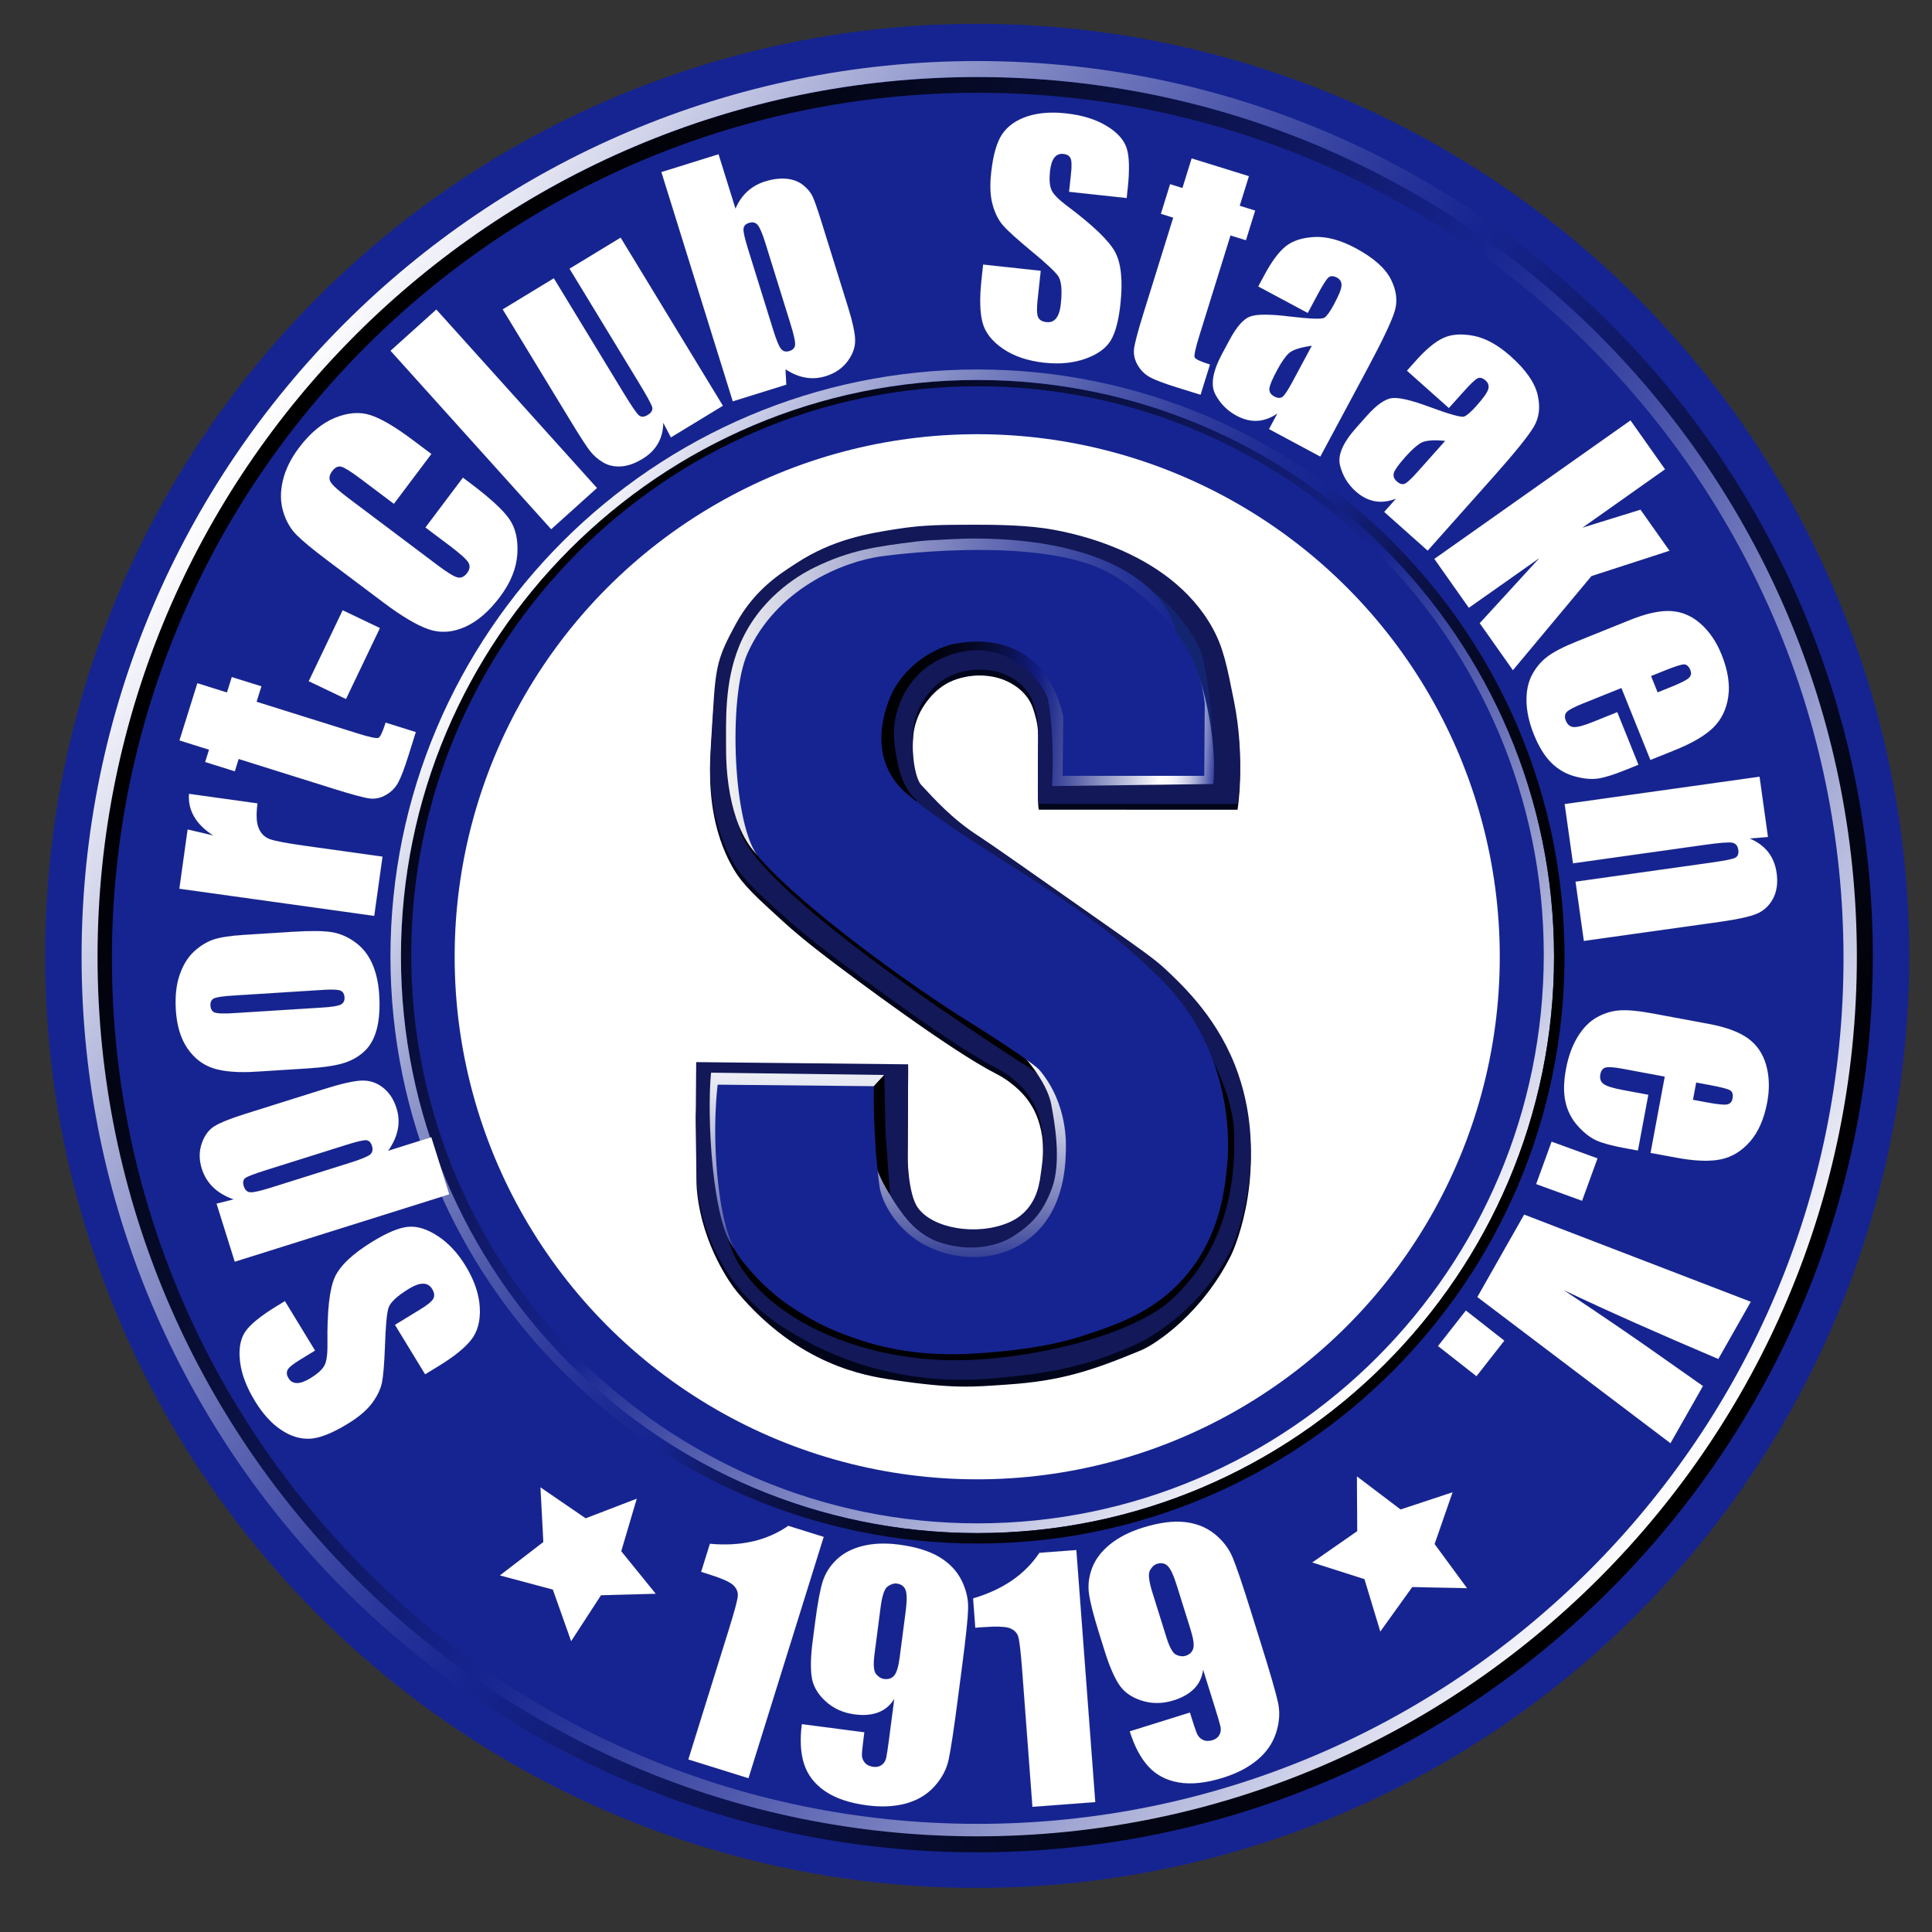
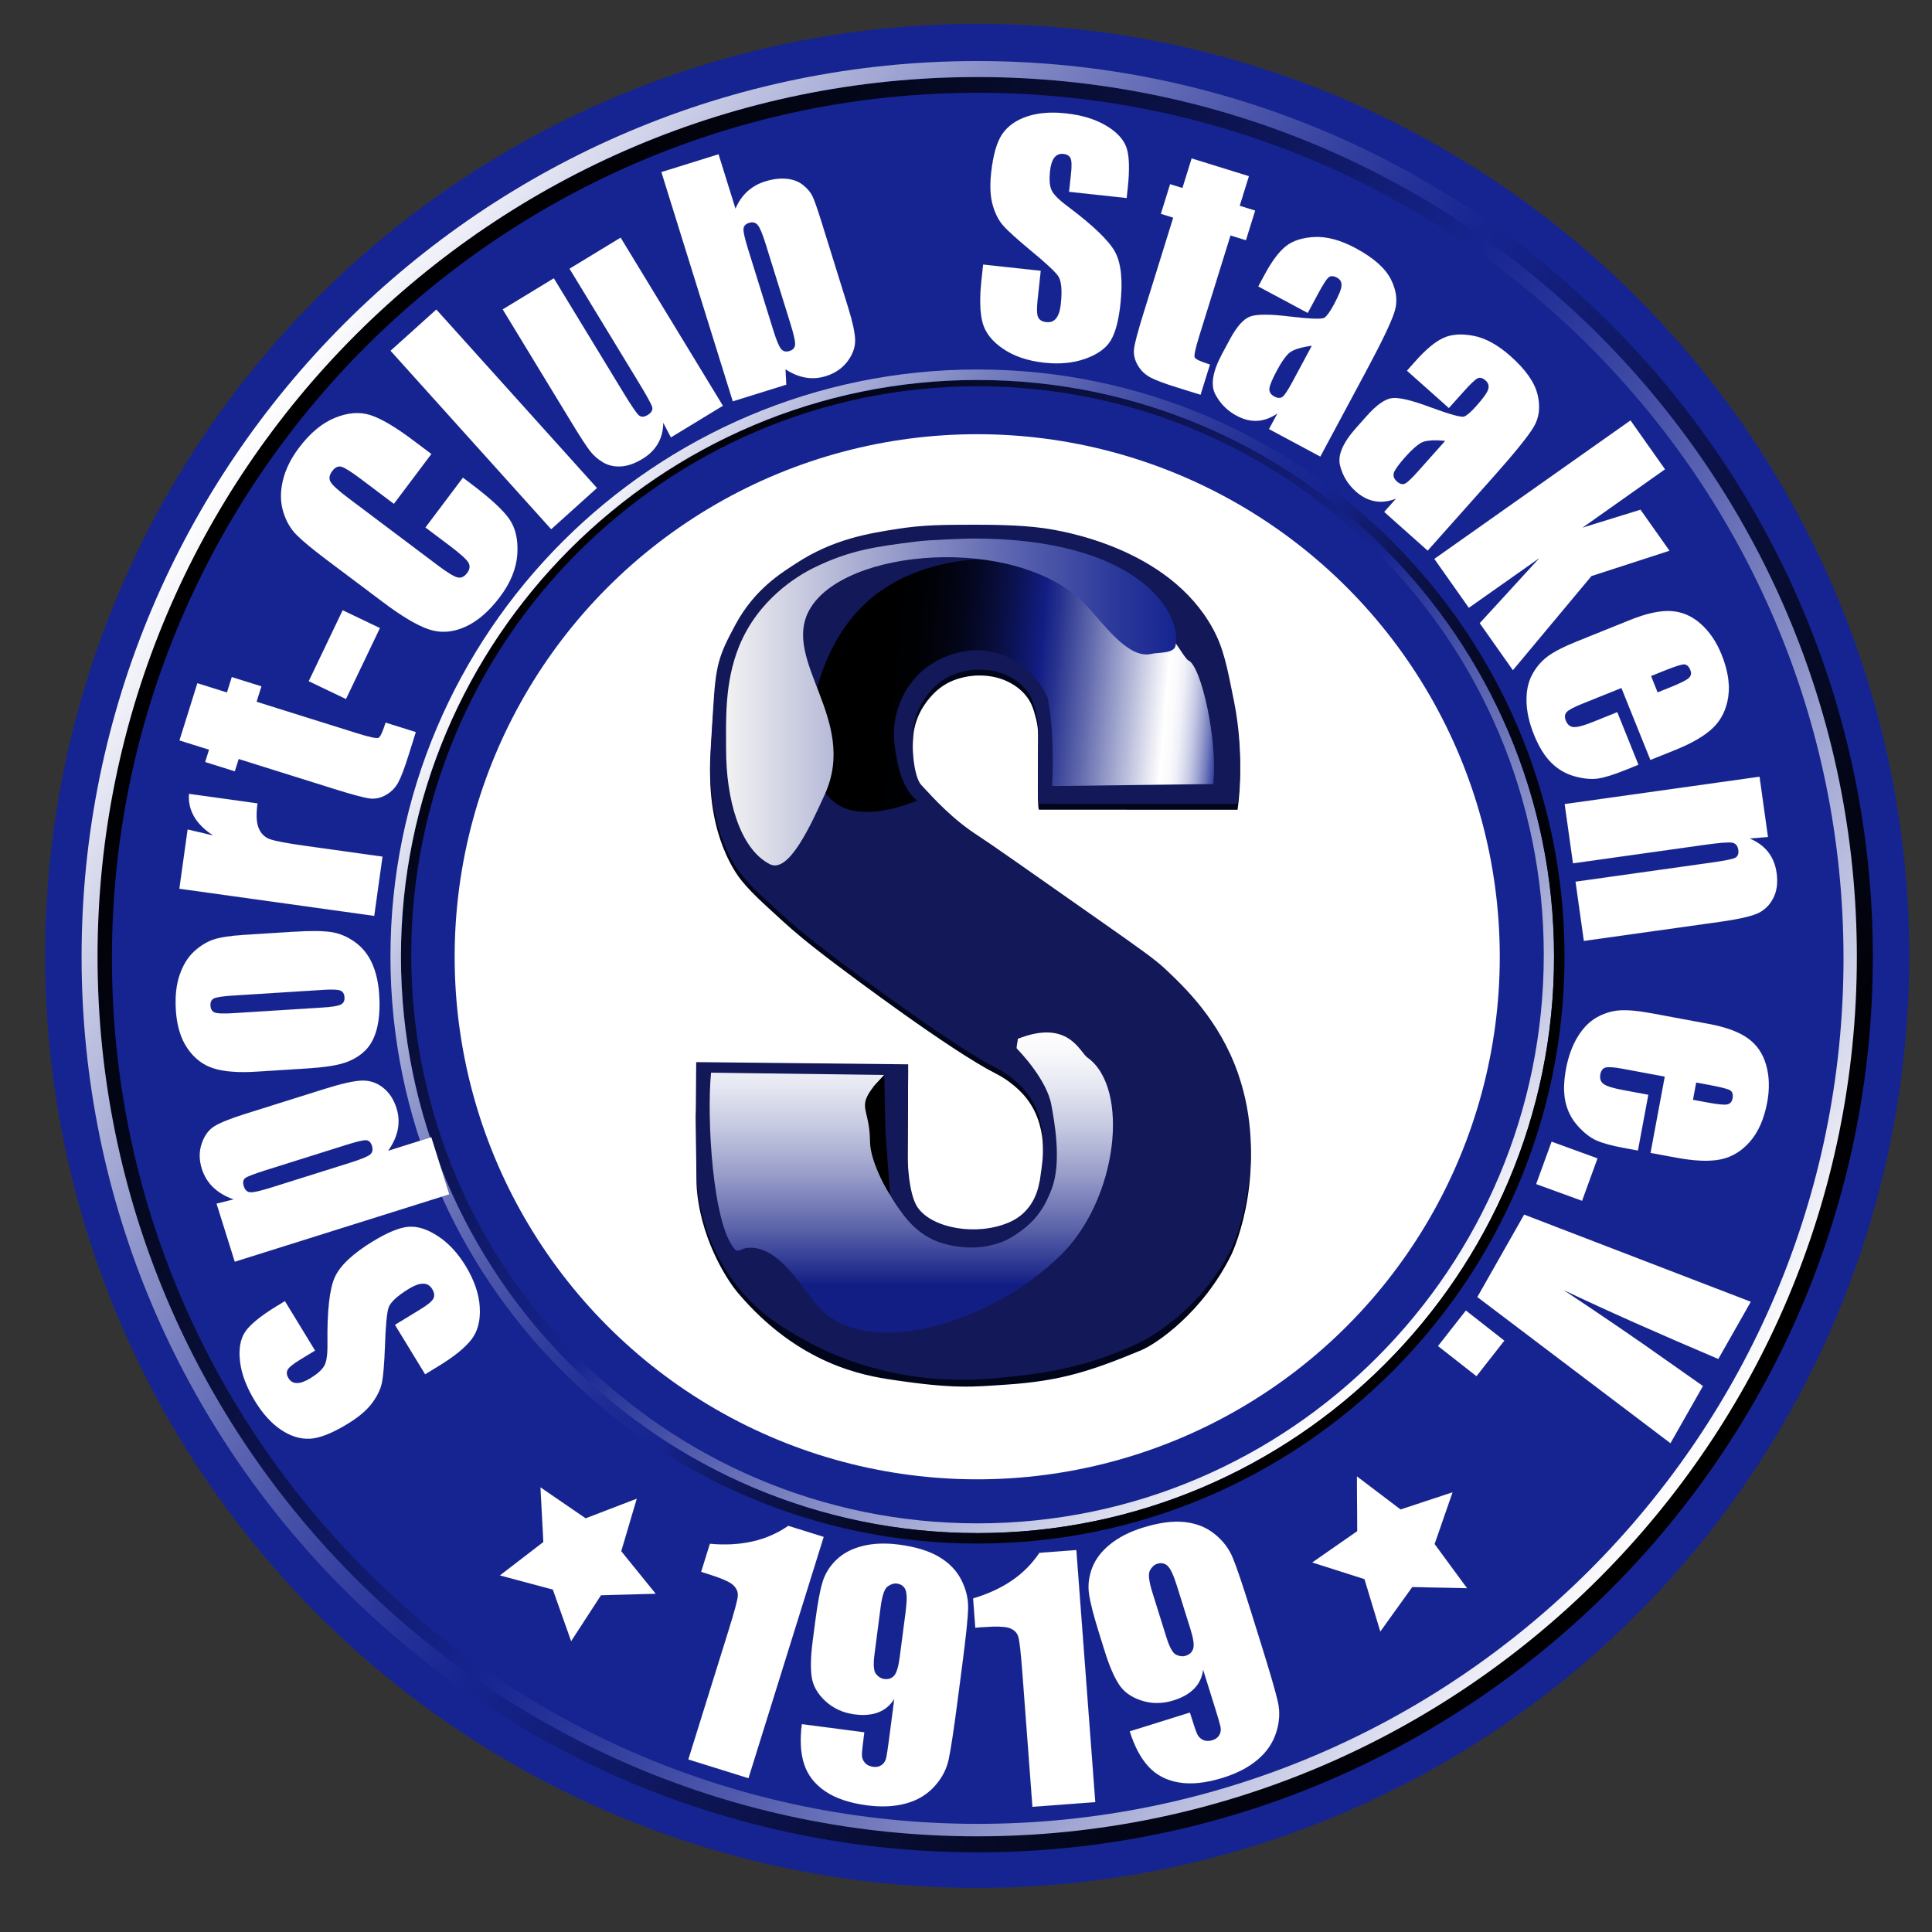
<svg xmlns="http://www.w3.org/2000/svg" xmlns:xlink="http://www.w3.org/1999/xlink" viewBox="0 0 8503.9 8503.9">
  <rect x="0" y="0" width="8503.9" height="8503.9" fill="#333333" stroke="none" />
  <linearGradient id="b" gradientTransform="rotate(180 3987.579 3747.933)" gradientUnits="userSpaceOnUse" x1="3963.772" x2="3963.772" y1="1841.182" y2="2962.565">
    <stop offset="0" stop-color="#121e84" />
    <stop offset=".019" stop-color="#192487" />
    <stop offset=".23" stop-color="#5e66ab" />
    <stop offset=".429" stop-color="#979cc9" />
    <stop offset=".611" stop-color="#c4c7e0" />
    <stop offset=".772" stop-color="#e4e6f1" />
    <stop offset=".908" stop-color="#f8f8fb" />
    <stop offset="1" stop-color="#fff" />
  </linearGradient>
  <linearGradient id="c" gradientUnits="userSpaceOnUse" x1="3872.285" x2="5383.663" y1="2996.257" y2="3125.258">
    <stop offset="0" />
    <stop offset=".091" stop-color="#000103" />
    <stop offset=".17" stop-color="#02030e" />
    <stop offset=".244" stop-color="#040720" />
    <stop offset=".316" stop-color="#080d39" />
    <stop offset=".386" stop-color="#0c145a" />
    <stop offset=".454" stop-color="#121d81" />
    <stop offset=".459" stop-color="#121e84" />
    <stop offset=".505" stop-color="#28338f" />
    <stop offset=".6" stop-color="#6169ad" />
    <stop offset=".737" stop-color="#bbbfdc" />
    <stop offset=".833" stop-color="#fff" />
    <stop offset=".856" stop-color="#fbfbfd" />
    <stop offset=".878" stop-color="#f0f1f8" />
    <stop offset=".899" stop-color="#dcdeef" />
    <stop offset=".921" stop-color="#c1c5e2" />
    <stop offset=".942" stop-color="#9ea4d1" />
    <stop offset=".964" stop-color="#737cbd" />
    <stop offset=".984" stop-color="#424da6" />
    <stop offset="1" stop-color="#162491" />
  </linearGradient>
  <linearGradient id="d" gradientUnits="userSpaceOnUse" x1="3195.638" x2="5177.243" y1="3089.84" y2="3089.84">
    <stop offset="0" stop-color="#f2f2f2" />
    <stop offset=".291" stop-color="#aaaed2" />
    <stop offset=".635" stop-color="#5b64af" />
    <stop offset=".88" stop-color="#293699" />
    <stop offset="1" stop-color="#162491" />
  </linearGradient>
  <linearGradient id="a">
    <stop offset="0" stop-color="#fff" />
    <stop offset=".062" stop-color="#dcdeef" />
    <stop offset=".222" stop-color="#888fc7" />
    <stop offset=".353" stop-color="#4b55aa" />
    <stop offset=".449" stop-color="#253298" />
    <stop offset=".499" stop-color="#162491" />
    <stop offset=".511" stop-color="#15238c" />
    <stop offset=".629" stop-color="#0e165a" />
    <stop offset=".741" stop-color="#080d33" />
    <stop offset=".844" stop-color="#030617" />
    <stop offset=".933" stop-color="#010106" />
    <stop offset="1" />
  </linearGradient>
  <linearGradient id="e" gradientTransform="rotate(180 3997.592 3737.22)" gradientUnits="userSpaceOnUse" x1="514.633" x2="6868.765" xlink:href="#a" y1="1031.668" y2="5480.879" />
  <linearGradient id="f" gradientUnits="userSpaceOnUse" x1="1073.074" x2="7529.462" xlink:href="#a" y1="1950.556" y2="6471.368" />
  <linearGradient id="g" gradientUnits="userSpaceOnUse" x1="2508.957" x2="6096.244" y1="2416.585" y2="6003.873">
    <stop offset="0" />
    <stop offset=".269" stop-color="#0c134c" />
    <stop offset=".5" stop-color="#162491" />
    <stop offset="1" stop-color="#fff" />
  </linearGradient>
  <linearGradient id="h" gradientUnits="userSpaceOnUse" x1="2186.611" x2="6418.357" y1="2728.678" y2="5691.779">
    <stop offset="0" stop-color="#fff" />
    <stop offset=".037" stop-color="#e6e7f3" />
    <stop offset=".135" stop-color="#a7add6" />
    <stop offset=".23" stop-color="#737cbd" />
    <stop offset=".317" stop-color="#4b56aa" />
    <stop offset=".397" stop-color="#2e3a9c" />
    <stop offset=".465" stop-color="#1c2a94" />
    <stop offset=".515" stop-color="#162491" />
    <stop offset=".56" stop-color="#111c6f" />
    <stop offset=".615" stop-color="#0c134d" />
    <stop offset=".673" stop-color="#070c31" />
    <stop offset=".736" stop-color="#04071b" />
    <stop offset=".805" stop-color="#02030c" />
    <stop offset=".884" stop-color="#000103" />
    <stop offset="1" />
  </linearGradient>
  <circle cx="4301.1" cy="4207.4" fill="#162491" r="4102.5" />
  <circle cx="4301.3" cy="4211.3" fill="#fff" r="2300.1" />
  <path d="M5447 3564.2s34.6-200.6-15-450.1c-31.3-157.5-47-236.2-92.9-320.5-195.7-359.3-671.9-433.1-745.9-443.3-111.1-15.3-243.6-15.1-317.5-15-119.2.2-210.5.3-323.5 18-125.7 19.6-284.9 44.4-449.3 152.8-61.1 40.3-203.3 118.4-272.6 284.6-65.5 157.1-83.2 213-94.6 403-1.9 32.1-10.2 161.4-10.3 187.1-.2 71-.7 268.6 104.9 446.4 41.1 69.2 100.3 123 218.7 230.7 42.3 38.4 102.6 90.8 236.7 191.7 51 38.4 496.9 374.1 698 476.3 9.1 4.6 35.5 17.8 65.9 41.9 17.1 13.6 83.1 61.3 116.8 152.8 28.5 77.1 24.6 136.4 24.7 175.3.1 33.3-14.2 125.1-14.2 125.1-3.7 5.2-10.4 131.9-137.1 185.7-141.2 60.1-335.1 26.1-399.9-65.1-44.6-62.8-45.3-231.3-44.9-226.9l2.3-404.3-921.2-11.4-13.5 215.7c6.4 276.6-.2 277.5 6 335.5 24.6 231.1 146.7 401.8 176.7 437.4 271.1 321.9 562.3 367.7 683 385.8 273.3 41 352.2 31.2 506.3 20.8 232.2-15.7 367.7-59.2 587.1-150.4 68.3-28.4 271.9-166.2 397.7-420.1 18-36.3 164.4-383.1 30.7-770.6-81.9-237.5-238.6-384.6-323.5-464.3-44-41.3-118.2-93.4-266.6-197.7-336.2-236.2-504.2-354.3-554.2-386.4-114-73.3-194-162.5-251.6-224.7-23.4-25.3-44.2-123-34.5-238.9 3.2-38.2 15.5-101.3 71.9-168.5 58.3-69.4 119.2-84.3 152.8-92.1 39.9-9.2 136.4-19.2 220.2 35.9 73.1 48.1 83.9 105.7 92.9 137.1 12.7 44.4 12.3 79.3 12 110.8-1.8 188.4-2.7 282.6 3 299.6z" fill="#01051a" />
  <path d="M5447 3538.6s34.6-200.6-15-450.1c-31.3-157.5-47-236.2-92.9-320.5-195.7-359.3-671.9-433.1-745.9-443.3-111.1-15.3-243.6-15.1-317.5-15-119.2.2-210.5.3-323.5 18-125.7 19.6-284.9 44.4-449.3 152.8-61.1 40.3-179.6 109.8-265.3 268.1-76.2 140.8-87.1 180.1-98.5 370.1-1.9 32.1-13.6 210.7-13.6 236.5-.2 71-.7 268.6 104.9 446.4 41.1 69.2 100.3 123 218.7 230.7 42.3 38.4 102.6 90.8 236.7 191.7 51 38.4 496.9 374.1 698 476.3 9.1 4.6 35.5 17.8 65.9 41.9 17.1 13.6 83.1 61.3 116.8 152.8 28.5 77.2 24.6 136.4 24.7 175.3.1 33.3-14.2 125.1-14.2 125.1-3.7 5.2-10.4 131.9-137.1 185.7-141.2 60.1-335.1 26.1-399.9-65.2-44.6-62.8-45.3-231.3-44.9-226.9l2.3-404.3-933-9.7-1.7 214s-.2 277.5 6 335.5c11.1 104.5 48.2 274.3 176.7 437.4 100.8 127.8 214.5 191.1 307.1 242.6 31.1 17.3 166.7 91 365.3 134.8 231.1 50.9 415.1 33.5 553.6 18 158.5-17.8 324-45.6 536.9-143.8 67.1-31 285.4-161.7 411.2-415.6 18-36.3 164.4-383.1 30.7-770.6-81.9-237.5-238.6-384.6-323.5-464.3-44-41.3-118.2-93.4-266.6-197.7-336.2-236.2-504.2-354.3-554.2-386.4-114-73.3-194-162.5-251.6-224.7-23.4-25.3-44.2-123-34.5-238.9 3.2-38.2 15.5-101.3 71.9-168.5 58.3-69.4 119.2-84.4 152.8-92.1 39.9-9.2 136.4-19.2 220.2 36 73.1 48.1 83.9 105.7 92.9 137 12.7 44.4 12.3 79.3 12 110.8-1.8 188.4-2.7 282.6 3 299.6z" fill="#121858" />
-   <path d="M3357.3 3558.8c-41 35.3-108.1 47.2-103.8 78.3 36.4 262.7 1119.3 959.9 1202.2 1015.1 65.6 43.7 128.4 68.3 191 172.4 41.5 69-66.9-506-263.4-726.6-332.9-373.7-866.3-676.4-1026-539.2z" />
-   <path d="M3197.3 5275.3c-68.9 353.5 371.9 680 931.6 710 335.5 18 840.3-94.4 1026-263.6 283.4-258.2 280.1-608.5 277.1-733.9-7.5-309.1-364.1-776.5-512.2-820.8 0 0 81.3 235.4 56.9 275.6-205.8 338.7 109.8 652.4-26.9 946.6-151.1 325.1-784.1 475.5-1072.4 269.6-199.1-142.1-180.2-415.7-392.4-470.3-110.1-28.3-271.7 4.4-287.7 86.8z" />
  <path d="M3291.6 5492.5c-27.7 2.1-42.6 22.9-57.3 6.4-98.9-111.2-123.9-582.5-104.5-777.4l762.4 10.1-45.7 49.4c-18.3 76.5-13.3 222.7 7.4 332.1 12.5 66 45.9 114.8 61.2 141.8 4.5 8 20.4 35.8 37.8 60.1 23.9 33.3 81.9 123.1 192.5 156.5 160.5 48.5 274.1-5.2 307-25.5 95.8-58.8 140.1-116.8 176.7-212.7 46.2-120.8 10-306-1.5-370-19.9-110.6-138.8-234.7-151.3-247.1-5.4-5.4 6.3-40.6 3-43.4 223.5-89.1 273.3 58.2 306.9 82 188.3 132.9 135.2 624.2-119.1 871.7-318.4 309.9-880.2 470.5-1082 205.6-84.2-110.5-173-248.7-293.5-239.6z" fill="url(#b)" />
-   <path d="M5074.4 2602.9c123.6 93.2 185.9 209.5 205.6 250.5 41.1 85.8 76.1 477.2 46.1 506.6-29.9 29.4-102.3-34.4-146-70.8-78.3-65.1-281.7-234.5-248.3-460.6 13.6-92.2 85.5-268.8 142.6-225.7z" fill="#132570" />
  <path d="M5135 2796.1c27.7-2.1 76.5 102 96.6 111.2 55.9 25.5 128.4 348.9 109 543.7l-709.9 9s13.5-215.7-18-381.9c-4.4-23.3-71.2-157.1-220.2-202.2-160.5-48.5-294 46.5-310 58.4-90.4 66.7-121.3 156.6-130.3 184.2-29 88.6-16 160.7-4.5 224.7 19.9 110.6 62.8 156.1 75.3 168.5 5.4 5.4 10.2 9.5 13.5 12.4-223.5 89.1-322.5 36.1-356.1 12.4-188.3-132.9-135.2-624.2 119.1-871.7 318.4-309.9 957.5-242.4 1159.3 22.5 84.2 110.4 55.8 117.9 176.2 108.8z" fill="url(#c)" />
  <path d="M5174.4 2842.1c29.7-143.7-164-474.5-898.7-471.8-13.6 0-180.5 5.2-244.9 13.5-176.9 22.6-288 36.9-447.1 114.6-72.8 35.5-246.3 139.4-330.3 346-65.1 160.3-57.5 325.5-57.5 453.9-.1 213.4 57.5 435.7 192.3 505.4 82.2 42.5 177.9-164.9 242.6-307.8 148.1-326.7-189.7-585.5-69.6-808.8 148.5-276.1 909.5-335.3 1211-31.5 78.8 79.4 190.7 248.6 296.6 222.4 29.4-7.2 98.2-.2 105.6-35.9z" fill="url(#d)" />
  <path d="M3846.6 4781l45.6-49.7 5 248.5 20.4 278.9s-87.3-135.7-88.2-235c-1.5-148.1-58.8-145.9 17.2-242.7z" />
-   <path d="M4677.1 3415l3-256.1c-1.8-11.2-35.8-227.1-224.7-305.6-112.8-46.9-218-24.4-251.6-20.2-23.6 2.9-181.5 45.3-269.6 202.2-4.6 8.2-102.5 188.7-24.7 352.7 29.1 61.5 72.1 97.7 89.9 112.3 284.8 234.9 717.7 437.6 1042.5 743.7 76.2 71.8 146.3 138.9 213.4 249.4 176.6 290.9 151.4 584.9 146 638.1-10.5 104.2-31.4 312.4-188.7 492-136.5 155.8-306.1 210.6-453.8 258.4-156.1 50.5-341 67.3-453.1 74.9-178.2 12-344.5-1.5-515.3-56.9-148.7-48.3-225-92.6-317.5-154.3-86.1-57.5-160.8-138.4-201.6-190.5-24.5-31.3-81.5-91.8-110-342.7-28.4-250.5-2.3-438.1-2.3-438.1l687.5 6.7s-6 210.5 24.7 440.4c7.2 53.9 48.4 142.9 132.6 213.4 127.3 106.7 343.3 139.4 503.3 33.7 175.5-116 182.2-331.6 184.2-397.7.9-29.3 11.2-208.9-114.6-359.5-29.2-34.9-254.6-178.6-314.6-215.7-233.7-144.5-719.2-490.5-921.1-721.2-115.3-131.8-137-703.2-51.7-896.4 126.7-286.7 420.7-405.7 588.6-429.1 88.4-12.3 743.7-91.4 1026.7 85.4 69.4 43.3 340.2 223.2 392.4 519.7 3.2 18 4.9 33 5.9 43.1-.7 106-1.5 211.9-2.2 317.9z" fill="#162491" />
  <path d="M4303.5 339.1c2139.5 0 3880.1 1740.1 3880.1 3879s-1740.6 3879-3880.1 3879-3880.2-1740-3880.2-3878.9S2164 339.1 4303.5 339.1zm0 7688.8c2101.3 0 3810.9-1709 3810.9-3809.8S6404.8 408.4 4303.5 408.4 492.6 2117.5 492.6 4218.2s1709.6 3809.7 3810.9 3809.7z" fill="url(#e)" />
  <path d="M4301.3 8153.2c-2173.7 0-3942.2-1768.5-3942.2-3942.2S2127.5 268.7 4301.3 268.7 8243.5 2037.2 8243.5 4211 6475 8153.2 4301.3 8153.2zm0-7814.1C2166.3 339.1 429.4 2076 429.4 4211s1736.9 3871.8 3871.8 3871.8S8173.1 6345.9 8173.1 4211 6436.2 339.1 4301.3 339.1z" fill="url(#f)" />
  <path d="M4302.6 6748c-1399.4 0-2537.8-1138.4-2537.8-2537.7s1138.5-2537.7 2537.8-2537.7S6840.4 2811 6840.4 4210.3 5702 6748 4302.6 6748zm0-5047.8c-1374.4 0-2492.5 1122.6-2492.5 2502.5s1118.1 2502.5 2492.5 2502.5 2492.5-1122.6 2492.5-2502.5S5677 1700.2 4302.6 1700.2z" fill="url(#g)" />
  <path d="M4302.5 6794.1c-1424.7 0-2583.9-1159.1-2583.9-2583.9s1159.1-2583.9 2583.9-2583.9 2583.9 1159.1 2583.9 2583.9-1159.2 2583.9-2583.9 2583.9zm0-5121.6c-1399.3 0-2537.7 1138.4-2537.7 2537.7S2903.2 6748 4302.5 6748s2537.7-1138.4 2537.7-2537.7-1138.4-2537.8-2537.7-2537.8z" fill="url(#h)" />
  <g fill="#fff" stroke="#000" stroke-miterlimit="10" stroke-width=".25">
    <path d="M1254.1 5726.7l133 218-66.9 40.8c-31.2 19.1-49.4 34-54.5 44.8s-3.7 22.7 4.2 35.7c8.6 14.1 20.9 21.3 36.9 21.5s35.6-6.8 59.1-21.1c30.1-18.4 50.3-36.3 60.6-53.8 10.5-17.1 15.4-50.4 14.7-100-1.8-142.3 9-239.2 32.2-290.6s79-104.1 167.5-158.1c64.3-39.2 116.3-60.6 155.9-64.2 39.7-3.6 83 9.9 129.9 40.5 46.9 30.5 87.9 74.4 122.8 131.6 38.3 62.8 59.2 123.7 62.5 182.6s-9.2 106.5-37.6 142.7-76.4 75-144.1 116.2l-59.1 36.1-133-218 109.8-67c33.8-20.6 53.7-37 59.6-49s4.1-25.8-5.4-41.5c-9.5-15.6-22.7-23.5-39.7-23.6-16.9-.1-37.4 7.2-61.6 21.9-53.1 32.4-83.5 60.9-91 85.4-7.3 24.8-12.2 78.1-14.9 159.8-3 81.9-7.5 137.7-13.4 167.3s-20.5 60.1-43.7 91.3c-23.2 31.3-58.8 61.5-106.8 90.8-69.1 42.2-125 64.2-167.8 66.1-42.7 1.9-85.1-11.4-127.2-39.8s-80.1-70.5-114.1-126.2c-37.2-60.9-59.1-118.9-65.6-173.8s1-98.5 22.4-130.7 68-70.2 139.7-114zM952.9 5297.8l74.4-18.6c-36.6-13.1-66.4-30.9-89.5-53.3s-39.6-49.6-49.7-81.6c-12.3-39-12.4-76.1-.4-111.1s30.6-60.4 55.8-76.1 70.6-33.8 136.2-54.5l348.3-109.5c75.2-23.6 130.1-36 164.6-37 34.6-1.1 65.7 9.3 93.2 30.9 27.6 21.7 47.5 52 59.8 91.1 9.8 31.2 11.6 62.3 5.4 93.5s-20.2 62.3-42 93.3l189.6-59.6 79.1 251.7-944.5 296.9zm218-147.2c-51.1 16.1-81.4 27.7-91.1 34.8-9.6 7.1-11.8 19.2-6.4 36.2 5.2 16.6 14.8 25.4 28.8 26.2 14 .9 44.8-6.2 92.6-21.2l342.7-107.7c49.8-15.7 80.2-28 91.1-36.9s13.7-21.7 8.5-38.3c-5.1-16.2-14-24.5-26.6-24.8-12.7-.4-41 6.4-85 20.2zM1073.6 4114.8l211.8-13.4c77.8-4.9 135.1-4.6 171.8.9 36.8 5.5 71.7 20.1 104.8 43.8s58.4 55.1 76 94.3c17.5 39.3 27.9 84.9 31.2 137.1 3.7 58.2.4 108-9.9 149.2s-27.6 73.8-52.1 97.8c-24.4 24-54.7 42-90.8 53.8-36.1 11.9-90.9 20.1-164.3 24.8l-221.6 14c-80.4 5.1-143.7.4-190-14.2-46.3-14.5-84.5-43.5-114.8-87-30.2-43.5-47.6-100.4-52-170.8-3.7-59.1 1.9-110.4 16.8-153.9s35.8-77.6 62.6-102.4 54.9-42.4 84.4-52.8c29.5-10.2 74.8-17.3 136.1-21.2zm-48.5 267.5c-44.3 2.8-72.1 7-83.3 12.5s-16.3 16.1-15.3 31.7 7.4 25.7 19.2 30.2 39.9 5.3 84.2 2.5l390.4-24.6c40.8-2.6 67.3-6.9 79.3-12.9 12.1-6 17.6-16.6 16.6-31.8-1-15.6-7.3-25.6-18.9-29.9s-36.1-5.2-73.5-2.9zM825.6 3650.7l111.4 26.1c-75.5-49.2-110.7-110.2-105.4-182.9l302.1 42.1c-6.7 47.9-5.1 83.9 4.7 108.1s25.9 40.5 48.2 48.9c22.4 8.4 75.1 18.4 158.4 30l338.9 47.3-36.5 261.3L789.2 3912zM868.6 3006.9l130.2 40.8 21.3-67.9 130.9 41-21.3 67.9 442.5 138.7c54.4 17.1 85.6 23.8 93.6 20.1s18.4-26 31.3-67.2l133.4 41.8-31.8 101.6c-18 57.3-33.2 97.5-45.7 120.5s-30.2 41.2-53.3 54.5-46.5 18.7-70.1 16.3c-23.7-2.4-76.6-16.5-158.9-42.3l-420-131.7-17 54.2-130.9-41 17-54.2-130.2-40.8zM1508.2 2685.7l164.4 78.6-149.6 312.8-164.4-78.6zM1899.1 1998.2L1733.8 2218 1587 2107.5c-42.7-32.1-71.1-49.8-85.2-53.1s-27.2 3.1-39.2 19.1c-13.6 18.1-15.8 34.4-6.6 49s35.2 37.9 78 70.1l392.5 295.2c41.1 30.9 69.7 48.6 85.9 53.1 16.2 4.6 30.7-1.7 43.5-18.8 12.3-16.4 14.1-31.8 5.3-46.3s-36.3-39.2-82.7-74.1l-106.2-79.9 165.3-219.7 32.9 24.8c87.5 65.8 144.8 118.6 172.1 158.5s38.8 91.3 34.6 154.3c-4.3 63-29.7 125.4-76.3 187.4-48.4 64.4-100 108.7-154.7 132.9s-107.8 27.6-159.2 10.2-118.6-57.3-201.4-119.6l-247-185.6c-60.9-45.8-105-82.2-132.3-109.3s-47.3-61.6-59.9-103.5-13.2-87.3-1.8-136.2 35.1-97.2 70.9-144.8c48.7-64.7 101.4-108.7 158-132 56.7-23.3 108.7-27.5 156-12.6s110.4 52 189.3 111.3zM1920.6 1362.1L2628 2148l-201.9 181.8-707.4-785.9zM2731.9 1045.7l450.4 740.4-229.3 139.5-33.5-63.9c-.4 34.5-8.3 64.9-23.6 91.3s-37.8 48.7-67.6 66.8c-33.9 20.6-65.6 31.7-95.1 33.4-29.6 1.7-55.6-4.1-78.2-17.4s-41.7-29.8-57.3-49.6-42.8-61.5-81.5-125.1l-303.8-499.4 225.4-137.1 306.5 503.8c35.1 57.7 57.7 90.8 67.8 99.4s23 8.2 38.6-1.3c16.7-10.2 23.3-21.8 19.7-34.9s-23.9-49.9-60.8-110.6l-303.1-498.3zM3162.9 678.8l74.4 239c13.3-30.6 30.8-55.9 52.7-75.7s47.8-34.4 77.7-43.7c34.5-10.7 66.1-14.6 94.8-11.7s52.8 12.1 72.2 27.5 33.3 32 41.9 49.9c8.5 17.9 22.3 57.4 41.3 118.5l116.1 372.9c18.9 60.7 28.9 107.2 30.1 139.4 1.1 32.3-9.9 63.9-33 95.1-23.1 31.1-55.3 53.1-96.4 65.9-29.5 9.2-59.1 11.3-88.7 6.3s-59-17-88.2-36.3l3.2 67.6-235.7 73.4-314.4-1009.6zm206.5 393.3c-13.3-42.8-24.7-69.9-34.2-81.3s-22.1-14.7-37.9-9.7c-15.4 4.8-23.6 13.6-24.6 26.5s5.7 42.4 20 88.5l111 356.7c13.8 44.5 25.3 72.2 34.4 83 9.1 10.9 21.3 13.9 36.7 9.1 15.8-4.9 24.1-14.6 24.8-28.9.8-14.4-6.5-46.1-21.8-95.1zM4959.3 871.9l-253.9-27.5 8.4-77.9c3.9-36.4 3.2-59.9-2.2-70.5-5.4-10.7-15.7-16.8-30.9-18.4-16.5-1.8-29.6 3.6-39.5 16.1s-16.3 32.4-19.3 59.7c-3.8 35.1-1.9 62 5.7 80.8 7.1 18.7 30.6 43 70.3 72.6 113.9 85.4 184.1 152.9 210.7 202.7 26.6 49.7 34.3 126.1 23.2 229.1-8.1 74.9-22.8 129.1-44.2 162.7s-58.5 59.7-111.3 78.3-112.6 24.3-179.2 17.1c-73.2-7.9-134.1-28.5-182.8-61.8s-78.8-72.2-90.2-116.8-12.8-106.3-4.3-185.1l7.4-68.8 253.9 27.5-13.8 127.9c-4.3 39.4-3.4 65.1 2.5 77.1s18 19 36.2 21 32.5-3.7 42.9-17 17.2-34 20.2-62.2c6.7-61.9 2.6-103.3-12.2-124.2-15.3-20.9-54.5-57.3-117.6-109.3-63.1-52.4-104.6-89.9-124.4-112.7-19.9-22.7-35.1-52.8-45.7-90.3s-12.9-84.2-6.9-140c8.7-80.5 25.4-138.3 49.9-173.3 24.6-35 61-60.5 109.1-76.5s104.7-20.5 169.6-13.5c71 7.7 130.2 25.7 177.8 54 47.5 28.4 77.5 60.8 90 97.4s14.2 96.7 5.1 180.2zM5497.5 775.3L5457 905.6l68 21.1-40.7 131-68-21.1-137.6 442.8c-16.9 54.5-23.6 85.7-19.9 93.7s26.1 18.4 67.3 31.2l-41.5 133.5-101.7-31.6c-57.4-17.8-97.6-33-120.6-45.4-23.1-12.4-41.2-30.1-54.6-53.2s-18.9-46.4-16.5-70.1c2.3-23.7 16.3-76.7 41.9-159l130.7-420.3-54.3-16.9 40.7-131 54.3 16.9 40.5-130.3zM5756.3 1377.8l-218.2-116.9 27.5-51.2c31.7-59.1 62.9-101 93.7-125.8 30.8-24.7 73.3-38.4 127.5-40.9s114.1 13.8 179.8 48.9c78.7 42.2 130.5 87.9 155.5 137.1s30.7 96.2 17 141c-13.6 44.8-54.3 130.3-122 256.6L5811.6 2010l-226.2-121.3 36.5-68.1c-28.8 19.7-58.1 30.3-87.9 31.9s-60.2-5.9-91.3-22.6c-40.7-21.8-71.9-53.2-93.6-94.3-21.7-41-11.9-100.1 29.4-177.3l33.6-62.7c30.6-57.2 60.5-91.3 89.7-102.3 29.1-11.1 86.8-11.3 173-.6 92.4 11 144.1 12.8 155 5.3s24.9-27.1 42-59c21.4-39.9 32.4-67.5 32.9-82.8s-6.1-26.6-19.9-34c-15.7-8.4-28.3-8.6-37.5-.5-9.3 8.1-25.3 33.5-48.2 76.1zm17.5 144.2c-51.8 7.3-85.7 18.6-101.5 33.8s-33 40.1-51.5 74.7c-21.2 39.5-32.3 66.4-33.3 80.7s6.2 25.5 21.5 33.8c14.6 7.8 26.5 8.4 35.7 1.7 9.2-6.6 24.2-29.2 44.7-67.5zM6377.4 1796.3l-184.9-164.6 38.7-43.4c44.6-50.1 84.7-83.6 120.5-100.4 35.7-16.9 80.2-20.2 133.6-10.1 53.3 10.2 107.8 40 163.4 89.5 66.7 59.3 106.4 115.9 119.3 169.6 12.8 53.7 7.4 100.7-16.3 141.1s-83.2 114.1-178.4 221.1L6284.1 2424l-191.7-170.7 51.3-57.7c-32.6 12.4-63.6 15.9-92.9 10.6-29.3-5.4-57.2-19.8-83.5-43.2-34.5-30.7-57.5-68.5-69-113.5-11.6-45 11.8-100.1 70-165.5l47.3-53.2c43.1-48.5 80.2-74.7 111.1-78.6 30.9-4 87 9.3 168.4 39.7 87.3 32.2 137.1 46 149.5 41.3s30.6-20.6 54.6-47.6c30.1-33.8 47.2-58.1 51.3-72.8s.3-27.3-11.4-37.7c-13.3-11.9-25.5-14.9-36.4-9.2s-32.5 26.6-64.6 62.7zm-16.6 144.3c-52.1-5-87.6-1.9-106.6 9.2-18.9 11.1-41.4 31.3-67.5 60.6-29.8 33.5-46.9 57.1-51.2 70.7-4.3 13.7.1 26.3 13.1 37.9 12.4 11 23.8 14.3 34.4 10 10.5-4.3 30.3-22.7 59.2-55.3zM7348.8 2424.3L7005 2535.9l-345.8 414.4-146.3-207.3 261.1-285-308.8 217.6-152.1-215.6 863.8-609.8 152.2 215.5-362.5 256.3 254.3-78.8zM7264.3 3345.4l-127.6-316.8-173.9 70c-36.3 14.6-58.7 26.7-67.1 36.2s-9.6 21.7-3.6 36.6c7.5 18.6 19.4 28.2 35.9 28.8s44.7-7.1 84.7-23.2l106-42.7 93.4 232-59.4 23.9c-49.7 20-89.1 32.2-118.3 36.7s-63.5 1.3-103.1-9.5-74-30.9-103.4-60.1-54.8-70.5-76.3-123.8c-20.8-51.7-31.7-100.3-32.7-145.9s7.1-84.6 24.3-117.1 39.7-59.3 67.6-80.4 71.7-43.7 131.5-67.7l234.5-94.4c70.3-28.3 129.5-41.1 177.8-38.5 48.2 2.6 91.9 21.2 130.9 55.7s69.8 79.8 92.4 136c27.6 68.7 37.4 130.5 29.4 185.7-8.1 55.1-30 100.3-65.8 135.6s-92.6 68.6-170.6 100zm32-298.1l58.8-23.7c41.6-16.7 67.6-29.8 77.9-39.1s12.7-20.9 7.2-34.6c-6.8-17-16.2-25.4-28.1-25.3s-40.5 9.3-85.7 27.5l-58.8 23.7zM7782.1 3684.3l-79.7 6.6c34.2 14.5 61.1 34.4 80.7 59.6s31.9 55.6 37 91.4c6.3 44.8.9 83-16.2 114.4s-41.2 53.5-72.1 66.2c-31 12.7-84 24.3-159 34.9l-601.5 84.5-36.7-261.3 594.4-83.5c59.1-8.3 94.8-15.3 107.2-21s17.3-17.4 14.9-35.1c-2.6-18.5-11.7-29.1-27.2-31.8s-55.6.6-120.3 9.6l-580.1 81.5-36.7-261.3 858.2-120.5zM7264.8 5074.8l62.6-335.8-184.3-34.4c-38.5-7.2-63.9-9-76-5.5-12.2 3.5-19.7 13.1-22.7 29-3.7 19.7 1.3 34.2 14.8 43.6s41.5 18 83.9 25.9l112.4 21-45.9 245.9-62.9-11.7c-52.6-9.8-92.5-20.7-119.5-32.6s-54.3-33-81.8-63.4c-27.6-30.4-45.9-65.8-54.9-106.2-9.1-40.5-8.3-88.9 2.2-145.4 10.2-54.8 27.2-101.7 50.8-140.7 23.7-39 51.5-67.6 83.4-85.8 32-18.2 65.4-28.7 100.2-31.5s83.9 1.7 147.3 13.5l248.5 46.3c74.5 13.9 131.3 34.9 170.6 63s66.1 67.2 80.4 117.3 16 104.8 4.9 164.3c-13.6 72.8-38.6 130.2-75 172.4-36.4 42.1-79.2 68.5-128.3 79s-115 8.1-197.6-7.3zm187.2-234.1l62.3 11.6c44.1 8.2 73 11.2 86.7 8.9s21.9-10.8 24.6-25.3c3.4-18 0-30.1-10.1-36.4s-39.1-13.9-87.1-22.9l-62.3-11.6zM6963.8 5285.7l-202.5-73.7 68.1-187.2 202.5 73.7zM7352.8 6352.8l-850.4-643.7 206.2-363.2 998 383.8-143.2 252.2c-269.9-114.5-496.1-215.2-678.6-302.2 170.2 112.9 320.1 215.4 449.6 307.3l161.6 113.7zM6498.9 6057.8l-169.6-133 122.9-156.8 169.6 133zM2513.9 7224.3l-80.7-227.5-233.2-62.4 191.4-147.1-12.7-241 199.1 136.5 225.3-86.5-68.4 231.5 152 187.5-241.3 6.6zM6075.5 7181.8l-69.9-231-230-73.4 198.1-137.9-1.2-241.4 192.3 145.8 229.2-75.8-79.2 228.1 142.9 194.5-241.4-4.9zM3625.9 6764.6l-331.3 1062.6-265.1-82.7 177.6-569.7c25.6-82.3 39.1-132.3 40.3-150.2s-5.7-33.8-20.7-47.9c-15.1-14.1-53.2-30.6-114.5-49.7l-26.3-8.2 38.6-123.9c136.8 12.4 251.8-14 345.1-79.1zM3529.2 7588.8l275.4 35.9c-6.7 51.4-10.2 83.8-10.6 97.4s3.7 25.6 12.3 35.9c8.6 10.4 21.3 16.6 38.1 18.8 14.1 1.8 26.2-1 36.5-8.4 10.2-7.4 16.8-17.9 19.7-31.4s7.1-40.9 12.5-82.3l22.9-175.9c-17.5 27.8-40.8 47.3-70 58.5s-64 14.2-104.5 8.9c-50.4-6.6-93.2-26-128.3-58.3s-55.4-68.2-60.8-107.8c-5.5-39.5-4-91.8 4.5-156.8l11.5-87.9c10.1-77.3 20.6-134.3 31.7-171.3 11.1-36.9 31.4-69.7 61-98.5 29.6-28.7 68.1-49 115.4-60.9s100.7-13.9 160.3-6.1c73.6 9.6 132.7 27.7 177.3 54.3s77.3 60.8 98.2 102.6 30.6 84.1 29.2 126.9-10 124.9-25.9 246.2l-20 153.4c-17.1 131.3-30.4 218.9-39.8 262.8-9.4 43.8-30.7 83.7-63.8 119.6s-74.8 60.6-125.1 74.2c-50.3 13.5-106.8 16.2-169.5 8.1-77.7-10.1-139.6-30.9-185.6-62.3-46.1-31.4-76.9-71.3-92.6-119.5-15.7-48.3-19-107-10-176.1zm320.3-308.3c-6 46.4-3.8 75.8 6.9 88.3 10.6 12.5 22.3 19.5 35 21.2 19.1 2.5 34-2.6 44.6-15.3 10.7-12.7 18.6-39.3 23.9-79.7l26-199.7c6.3-48.6 6.3-81-.2-97.1s-19.5-25.4-39-28c-11.8-1.5-24.8 2.7-39.1 12.6-14.2 9.9-24.7 40.4-31.3 91.2zM4737.8 6822.5l83.4 1109.9-277 20.8-44.7-595c-6.5-85.9-12.4-137.4-17.8-154.5s-17.7-29.3-36.9-36.9c-19.2-7.5-60.8-8.9-124.7-4.1l-27.4 2.1-9.7-129.4c131.7-38.9 229-105.8 291.7-200.6zM4972.5 7620.5l265.1-82.8c15.4 49.4 25.8 80.4 31.2 92.9 5.3 12.5 14.1 21.7 26.2 27.5s26.3 6.2 42.5 1.1c13.6-4.2 23.4-11.9 29.6-22.9s7.7-23.3 4.7-36.8-10.7-40.1-23.2-79.9l-52.9-169.3c-4.2 32.5-17.3 60-39.1 82.4s-52.2 39.7-91.1 51.9c-48.6 15.2-95.5 15.4-140.9.8s-78.9-38.7-100.4-72.4c-21.5-33.6-42.1-81.7-61.6-144.2l-26.4-84.6c-23.2-74.4-37.6-130.6-43-168.8s-.7-76.5 14.1-115c14.9-38.5 41.3-73 79.3-103.6s85.6-54.8 142.9-72.7c70.9-22.1 132.1-30.5 183.8-25 51.6 5.5 95.7 22.8 132.2 52s63 63.5 79.7 102.9c16.6 39.5 43.2 117.6 79.7 234.4L5551 7236c39.5 126.4 64.2 211.5 74 255.3 9.8 43.7 7.2 88.9-7.8 135.3-15 46.5-42.5 86.4-82.5 119.8s-90.2 59.5-150.5 78.4c-74.8 23.4-139.7 30.4-194.7 21.2s-99.7-32.5-134.1-69.7c-34.5-37.4-62.2-89.3-82.9-155.8zm161.6-414.2c13.9 44.6 28.3 70.4 43.2 77.2 14.9 6.9 28.4 8.4 40.7 4.6 18.4-5.7 29.7-16.6 34.1-32.6s.5-43.5-11.7-82.4l-60.1-192.3c-14.6-46.8-28.2-76.2-40.8-88.1s-28.3-14.9-47.1-9c-11.4 3.6-21.4 12.8-30.2 27.8s-5.5 47 9.8 96z" />
  </g>
</svg>